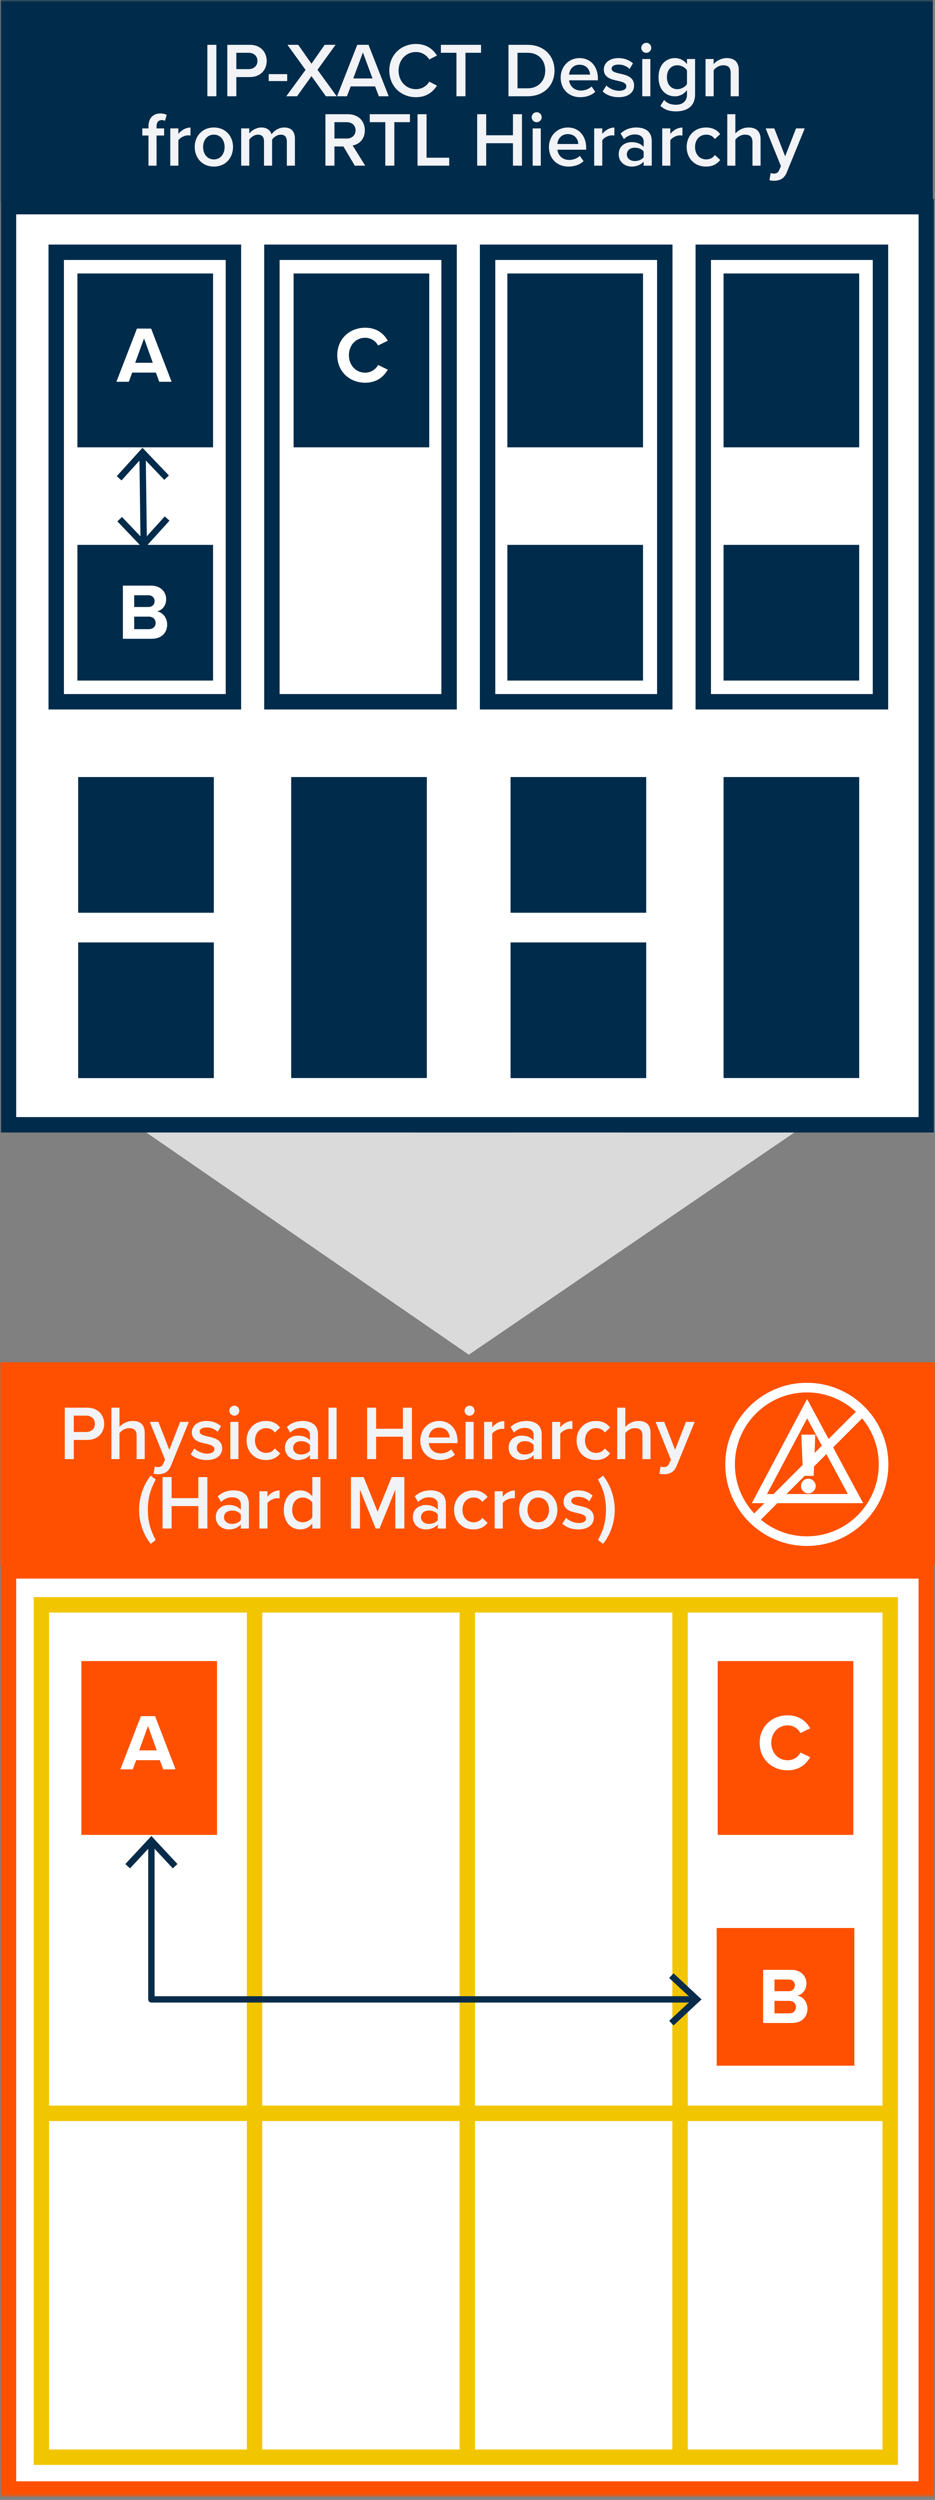
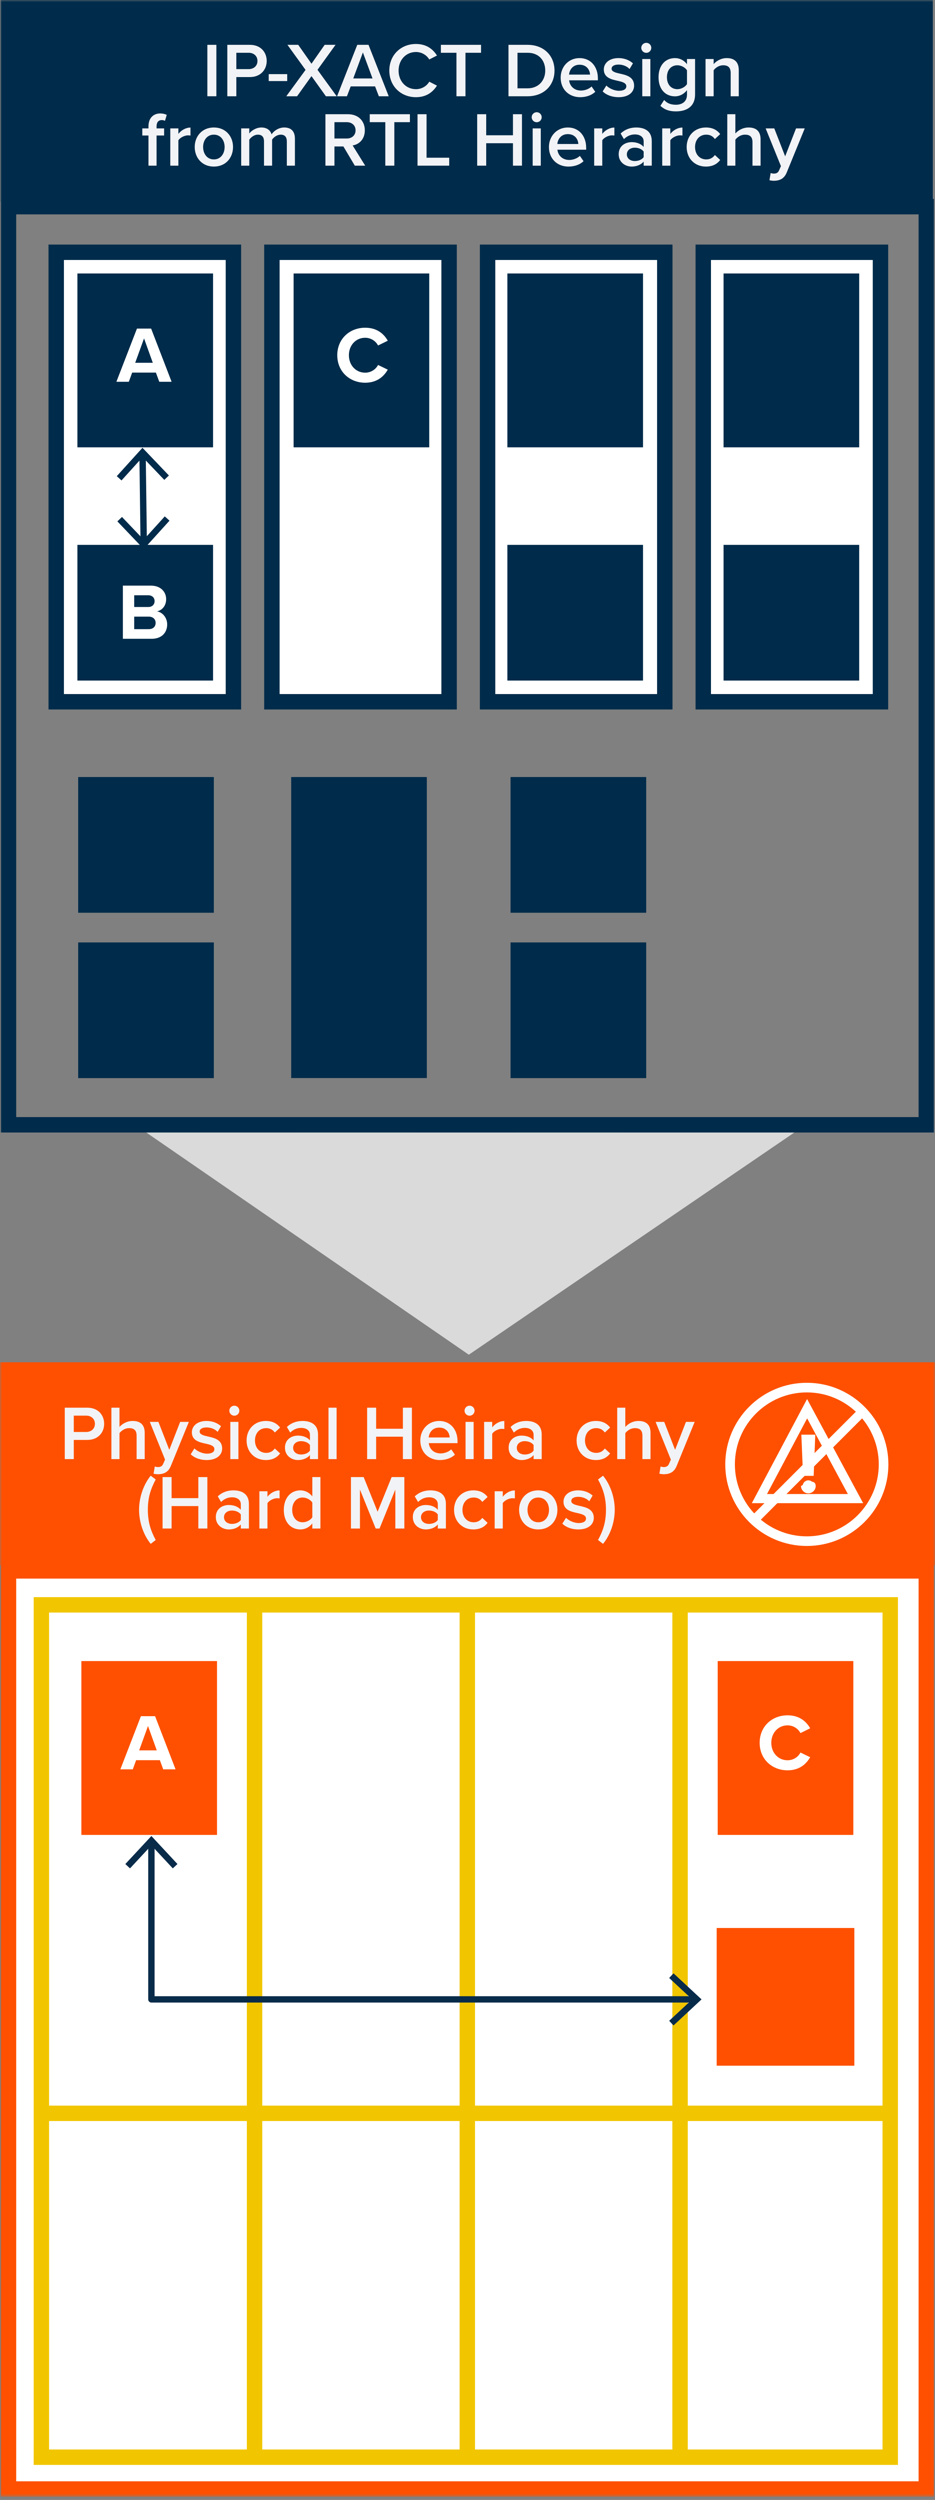
<svg xmlns="http://www.w3.org/2000/svg" width="220" height="588" viewBox="0 0 220 588" fill="none">
  <rect x="0" y="0" width="220" height="588" fill="#808080" stroke="none" />
  <g clip-path="url(#clip0_315_1306)">
    <mask id="mask0_315_1306" style="mask-type:luminance" maskUnits="userSpaceOnUse" x="0" y="0" width="220" height="588">
      <path d="M220 0H0V587.25H220V0Z" fill="white" />
    </mask>
    <g mask="url(#mask0_315_1306)">
      <path d="M217.952 369.484H1.999V585.437H217.952V369.484Z" fill="white" />
      <path d="M219.765 587.25H0.186V367.67H219.765V587.25ZM3.813 583.623H216.139V371.297H3.813V583.623Z" fill="#FE5000" />
      <path d="M220 320.418H0V368.129H220V320.418Z" fill="#FE5000" />
      <path d="M51.063 390.693H19.146V431.586H51.063V390.693Z" fill="#FE5000" />
      <path d="M200.784 390.693H168.868V431.586H200.784V390.693Z" fill="#FE5000" />
      <path d="M201.023 453.475H168.63V485.867H201.023V453.475Z" fill="#FE5000" />
      <path d="M211.28 579.762H7.923V375.657H211.28V579.762ZM11.55 576.135H207.653V379.284H11.55V576.135Z" fill="#F1C600" />
      <path d="M111.768 377.228H108.141V577.466H111.768V377.228Z" fill="#F1C600" />
      <path d="M61.709 377.228H58.081V577.466H61.709V377.228Z" fill="#F1C600" />
      <path d="M161.827 377.228H158.2V577.466H161.827V377.228Z" fill="#F1C600" />
      <path d="M209.569 495.253H9.33V498.881H209.569V495.253Z" fill="#F1C600" />
      <path d="M110.31 318.637L34.362 266.335L186.91 266.371L110.31 318.637Z" fill="#D9DAD9" />
      <path d="M37.617 414.007H32.03L31.243 416.163H28.318L33.155 403.658H36.492L41.31 416.163H38.405L37.617 414.007ZM32.743 411.701H36.886L34.824 405.963L32.743 411.701Z" fill="white" />
      <path d="M178.742 409.92C178.742 406.077 181.648 403.452 185.304 403.452C188.154 403.452 189.747 404.951 190.628 406.507L188.341 407.633C187.816 406.621 186.691 405.814 185.304 405.814C183.129 405.814 181.48 407.558 181.48 409.92C181.48 412.283 183.129 414.025 185.304 414.025C186.691 414.025 187.816 413.238 188.341 412.207L190.628 413.313C189.729 414.869 188.154 416.388 185.304 416.388C181.648 416.388 178.742 413.763 178.742 409.92Z" fill="white" />
-       <path d="M179.566 463.319H186.148C188.527 463.319 189.747 464.838 189.747 466.507C189.747 468.082 188.772 469.131 187.591 469.375C188.922 469.581 189.991 470.876 189.991 472.45C189.991 474.324 188.734 475.824 186.354 475.824H179.566V463.319ZM185.566 468.344C186.466 468.344 187.029 467.763 187.029 466.957C187.029 466.189 186.466 465.588 185.566 465.588H182.229V468.344H185.566ZM185.66 473.555C186.672 473.555 187.273 472.974 187.273 472.075C187.273 471.287 186.71 470.613 185.66 470.613H182.229V473.555H185.66Z" fill="white" />
      <path d="M203.093 353.553H176.901L189.902 329.058L203.093 353.553ZM180.472 351.407H199.5L189.916 333.611L180.472 351.407Z" fill="white" />
      <path d="M190.192 348.184C190.922 348.184 191.538 348.799 191.538 349.53C191.538 350.241 190.922 350.856 190.192 350.856C189.461 350.856 188.865 350.241 188.865 349.53C188.865 348.799 189.461 348.184 190.192 348.184ZM189.326 346.74L188.961 337.837H191.423L191.076 346.74H189.326Z" fill="white" />
-       <path d="M190.192 351.247C189.262 351.247 188.474 350.461 188.474 349.53C188.474 348.571 189.245 347.793 190.192 347.793C191.133 347.793 191.928 348.588 191.928 349.53C191.928 350.461 191.133 351.247 190.192 351.247ZM190.192 348.573C189.684 348.573 189.256 349.011 189.256 349.53C189.256 350.038 189.684 350.466 190.192 350.466C190.701 350.466 191.148 350.029 191.148 349.53C191.148 349.011 190.71 348.573 190.192 348.573ZM191.452 347.131H188.951L188.555 337.447H191.829L191.452 347.131ZM189.701 346.35H190.701L191.017 338.227H189.367L189.701 346.35Z" fill="white" />
+       <path d="M190.192 351.247C189.262 351.247 188.474 350.461 188.474 349.53C191.133 347.793 191.928 348.588 191.928 349.53C191.928 350.461 191.133 351.247 190.192 351.247ZM190.192 348.573C189.684 348.573 189.256 349.011 189.256 349.53C189.256 350.038 189.684 350.466 190.192 350.466C190.701 350.466 191.148 350.029 191.148 349.53C191.148 349.011 190.71 348.573 190.192 348.573ZM191.452 347.131H188.951L188.555 337.447H191.829L191.452 347.131ZM189.701 346.35H190.701L191.017 338.227H189.367L189.701 346.35Z" fill="white" />
      <path d="M189.842 363.621C179.26 363.621 170.651 355.011 170.651 344.43C170.651 333.848 179.26 325.239 189.842 325.239C200.424 325.239 209.033 333.848 209.033 344.43C209.033 355.011 200.424 363.621 189.842 363.621ZM189.842 327.503C180.508 327.503 172.914 335.096 172.914 344.43C172.914 353.764 180.508 361.358 189.842 361.358C199.176 361.358 206.77 353.764 206.77 344.43C206.77 335.096 199.176 327.503 189.842 327.503Z" fill="white" />
      <path d="M202.379 331.045L176.917 356.507L178.435 358.025L203.896 332.563L202.379 331.045Z" fill="white" />
      <path d="M15.239 343.196V331.098H20.553C23.093 331.098 24.508 332.84 24.508 334.889C24.508 336.939 23.075 338.68 20.553 338.68H17.361V343.196H15.239ZM20.264 332.966H17.361V336.813H20.264C21.461 336.813 22.331 336.05 22.331 334.889C22.331 333.728 21.461 332.966 20.264 332.966Z" fill="#F2F3F6" />
      <path d="M32.142 343.196V337.683C32.142 336.322 31.434 335.905 30.365 335.905C29.403 335.905 28.569 336.486 28.116 337.084V343.196H26.211V331.098H28.116V335.633C28.696 334.944 29.839 334.218 31.217 334.218C33.103 334.218 34.047 335.197 34.047 336.993V343.197L32.142 343.196Z" fill="#F2F3F6" />
      <path d="M36.422 344.92C36.621 345.01 36.929 345.066 37.147 345.066C37.745 345.066 38.145 344.883 38.398 344.303L38.834 343.306L35.242 334.436H37.273L39.832 341.002L42.389 334.436H44.439L40.212 344.775C39.614 346.262 38.562 346.733 37.201 346.753C36.929 346.753 36.403 346.697 36.131 346.626L36.422 344.92Z" fill="#F2F3F6" />
      <path d="M45.742 340.676C46.358 341.311 47.574 341.909 48.716 341.909C49.859 341.909 50.44 341.491 50.44 340.839C50.44 340.078 49.515 339.805 48.445 339.569C46.939 339.243 45.143 338.844 45.143 336.884C45.143 335.452 46.377 334.218 48.59 334.218C50.077 334.218 51.202 334.744 52 335.452L51.202 336.794C50.676 336.195 49.696 335.742 48.608 335.742C47.611 335.742 46.976 336.105 46.976 336.721C46.976 337.393 47.846 337.628 48.88 337.865C50.403 338.19 52.272 338.626 52.272 340.694C52.272 342.235 50.984 343.415 48.626 343.415C47.138 343.415 45.778 342.943 44.872 342.053L45.742 340.676Z" fill="#F2F3F6" />
      <path d="M53.957 331.806C53.957 331.153 54.501 330.626 55.136 330.626C55.789 330.626 56.315 331.153 56.315 331.806C56.315 332.459 55.789 332.985 55.136 332.985C54.501 332.985 53.957 332.459 53.957 331.806ZM54.193 343.196V334.436H56.097V343.196H54.193Z" fill="#F2F3F6" />
      <path d="M62.553 334.218C64.258 334.218 65.293 334.944 65.909 335.778L64.658 336.939C64.168 336.25 63.497 335.905 62.644 335.905C61.048 335.905 59.996 337.102 59.996 338.808C59.996 340.512 61.048 341.728 62.644 341.728C63.497 341.728 64.168 341.365 64.658 340.694L65.909 341.854C65.293 342.689 64.258 343.415 62.553 343.415C59.887 343.415 58.019 341.473 58.019 338.808C58.019 336.159 59.887 334.218 62.553 334.218Z" fill="#F2F3F6" />
      <path d="M72.927 343.196V342.254C72.273 342.998 71.258 343.415 70.097 343.415C68.664 343.415 67.05 342.453 67.05 340.512C67.05 338.499 68.664 337.664 70.097 337.664C71.276 337.664 72.292 338.045 72.927 338.788V337.483C72.927 336.467 72.093 335.851 70.877 335.851C69.898 335.851 69.045 336.214 68.283 336.956L67.503 335.633C68.519 334.671 69.789 334.218 71.185 334.218C73.126 334.218 74.832 335.034 74.832 337.393V343.196H72.927ZM72.927 339.877C72.491 339.279 71.675 338.971 70.841 338.971C69.771 338.971 68.972 339.588 68.972 340.548C68.972 341.491 69.771 342.109 70.841 342.109C71.675 342.109 72.491 341.801 72.927 341.201V339.877Z" fill="#F2F3F6" />
      <path d="M77.295 343.196V331.098H79.2V343.196H77.295Z" fill="#F2F3F6" />
      <path d="M94.797 343.196V337.918H88.504V343.196H86.381V331.098H88.504V336.05H94.797V331.098H96.92V343.196H94.797Z" fill="#F2F3F6" />
      <path d="M103.338 334.218C105.968 334.218 107.655 336.231 107.655 338.989V339.442H100.889C101.035 340.766 102.032 341.854 103.683 341.854C104.535 341.854 105.551 341.51 106.168 340.893L107.038 342.145C106.168 342.979 104.879 343.415 103.483 343.415C100.853 343.415 98.894 341.582 98.894 338.808C98.894 336.268 100.744 334.218 103.338 334.218ZM100.871 338.1H105.805C105.768 337.065 105.061 335.778 103.338 335.778C101.705 335.778 100.962 337.029 100.871 338.1Z" fill="#F2F3F6" />
      <path d="M109.303 331.806C109.303 331.153 109.847 330.626 110.482 330.626C111.135 330.626 111.662 331.153 111.662 331.806C111.662 332.459 111.135 332.985 110.482 332.985C109.847 332.985 109.303 332.459 109.303 331.806ZM109.539 343.196V334.436H111.443V343.196H109.539Z" fill="#F2F3F6" />
      <path d="M113.91 343.197V334.436H115.814V335.724C116.467 334.889 117.519 334.236 118.662 334.236V336.123C118.498 336.087 118.299 336.068 118.063 336.068C117.266 336.068 116.195 336.612 115.814 337.23V343.197H113.91Z" fill="#F2F3F6" />
      <path d="M125.553 343.196V342.254C124.899 342.998 123.884 343.415 122.723 343.415C121.291 343.415 119.676 342.453 119.676 340.512C119.676 338.499 121.291 337.664 122.723 337.664C123.902 337.664 124.918 338.045 125.553 338.788V337.483C125.553 336.467 124.719 335.851 123.503 335.851C122.524 335.851 121.672 336.214 120.91 336.956L120.13 335.633C121.145 334.671 122.415 334.218 123.812 334.218C125.752 334.218 127.458 335.034 127.458 337.393V343.196H125.553ZM125.553 339.877C125.118 339.279 124.301 338.971 123.467 338.971C122.398 338.971 121.599 339.588 121.599 340.548C121.599 341.491 122.398 342.109 123.467 342.109C124.301 342.109 125.118 341.801 125.553 341.201V339.877Z" fill="#F2F3F6" />
-       <path d="M129.922 343.197V334.436H131.827V335.724C132.48 334.889 133.531 334.236 134.674 334.236V336.123C134.511 336.087 134.312 336.068 134.076 336.068C133.278 336.068 132.208 336.612 131.827 337.23V343.197H129.922Z" fill="#F2F3F6" />
      <path d="M140.205 334.218C141.91 334.218 142.944 334.944 143.56 335.778L142.309 336.939C141.82 336.25 141.148 335.905 140.296 335.905C138.699 335.905 137.647 337.102 137.647 338.808C137.647 340.512 138.699 341.728 140.296 341.728C141.148 341.728 141.82 341.365 142.309 340.694L143.56 341.854C142.944 342.689 141.91 343.415 140.205 343.415C137.538 343.415 135.669 341.473 135.669 338.808C135.669 336.159 137.538 334.218 140.205 334.218Z" fill="#F2F3F6" />
      <path d="M151.157 343.196V337.683C151.157 336.322 150.45 335.905 149.381 335.905C148.419 335.905 147.585 336.486 147.131 337.084V343.196H145.227V331.098H147.131V335.633C147.711 334.944 148.854 334.218 150.233 334.218C152.119 334.218 153.063 335.197 153.063 336.993V343.197L151.157 343.196Z" fill="#F2F3F6" />
      <path d="M155.436 344.92C155.636 345.01 155.944 345.066 156.161 345.066C156.76 345.066 157.159 344.883 157.413 344.303L157.848 343.306L154.257 334.436H156.288L158.846 341.002L161.403 334.436H163.454L159.227 344.775C158.629 346.262 157.576 346.733 156.216 346.753C155.944 346.753 155.418 346.697 155.146 346.626L155.436 344.92Z" fill="#F2F3F6" />
      <path d="M35.46 363.128C33.755 361.042 32.721 358.031 32.721 355.11C32.721 352.19 33.755 349.197 35.46 347.093L36.639 347.982C35.442 350.231 34.79 352.262 34.79 355.11C34.79 357.958 35.442 359.991 36.639 362.22L35.46 363.128Z" fill="#F2F3F6" />
      <path d="M46.669 359.518V354.24H40.374V359.518H38.252V347.42H40.374V352.371H46.669V347.42H48.791V359.518H46.669Z" fill="#F2F3F6" />
      <path d="M56.66 359.519V358.575C56.007 359.319 54.991 359.736 53.83 359.736C52.397 359.736 50.783 358.774 50.783 356.834C50.783 354.821 52.397 353.986 53.83 353.986C55.01 353.986 56.025 354.366 56.66 355.11V353.804C56.66 352.789 55.826 352.173 54.61 352.173C53.631 352.173 52.778 352.535 52.017 353.279L51.237 351.954C52.252 350.993 53.522 350.539 54.918 350.539C56.859 350.539 58.565 351.356 58.565 353.714V359.519H56.66ZM56.66 356.199C56.224 355.6 55.408 355.292 54.574 355.292C53.504 355.292 52.706 355.909 52.706 356.87C52.706 357.813 53.504 358.43 54.574 358.43C55.408 358.43 56.224 358.122 56.66 357.523V356.199Z" fill="#F2F3F6" />
      <path d="M61.029 359.518V350.757H62.934V352.045C63.587 351.211 64.638 350.558 65.782 350.558V352.444C65.618 352.407 65.419 352.39 65.183 352.39C64.385 352.39 63.315 352.934 62.934 353.55V359.518H61.029Z" fill="#F2F3F6" />
      <path d="M73.489 359.518V358.321C72.818 359.191 71.802 359.736 70.677 359.736C68.427 359.736 66.777 358.031 66.777 355.147C66.777 352.318 68.41 350.539 70.677 350.539C71.766 350.539 72.781 351.048 73.489 351.972V347.42H75.393V359.518H73.489ZM73.489 353.405C73.053 352.752 72.128 352.226 71.221 352.226C69.716 352.226 68.754 353.442 68.754 355.147C68.754 356.834 69.716 358.049 71.221 358.049C72.128 358.049 73.053 357.541 73.489 356.888V353.405Z" fill="#F2F3F6" />
      <path d="M93.02 359.518V350.358L89.302 359.518H88.395L84.695 350.358V359.518H82.572V347.42H85.565L88.848 355.563L92.15 347.42H95.143V359.518H93.02Z" fill="#F2F3F6" />
      <path d="M103.012 359.519V358.575C102.359 359.319 101.343 359.736 100.182 359.736C98.749 359.736 97.135 358.774 97.135 356.834C97.135 354.821 98.749 353.986 100.182 353.986C101.361 353.986 102.377 354.366 103.012 355.11V353.804C103.012 352.789 102.178 352.173 100.962 352.173C99.983 352.173 99.13 352.535 98.368 353.279L97.588 351.954C98.604 350.993 99.874 350.539 101.27 350.539C103.212 350.539 104.917 351.356 104.917 353.714V359.519H103.012ZM103.012 356.199C102.576 355.6 101.76 355.292 100.925 355.292C99.856 355.292 99.057 355.909 99.057 356.87C99.057 357.813 99.856 358.43 100.925 358.43C101.76 358.43 102.576 358.122 103.012 357.523V356.199Z" fill="#F2F3F6" />
      <path d="M111.372 350.539C113.077 350.539 114.111 351.265 114.727 352.1L113.476 353.26C112.986 352.57 112.315 352.226 111.463 352.226C109.865 352.226 108.814 353.423 108.814 355.129C108.814 356.833 109.865 358.049 111.463 358.049C112.315 358.049 112.986 357.686 113.476 357.015L114.727 358.176C114.111 359.01 113.077 359.736 111.372 359.736C108.705 359.736 106.836 357.795 106.836 355.129C106.836 352.481 108.705 350.539 111.372 350.539Z" fill="#F2F3F6" />
      <path d="M116.393 359.518V350.757H118.298V352.045C118.95 351.211 120.003 350.558 121.146 350.558V352.444C120.982 352.407 120.783 352.39 120.548 352.39C119.749 352.39 118.678 352.934 118.298 353.55V359.518H116.393Z" fill="#F2F3F6" />
      <path d="M122.142 355.129C122.142 352.626 123.865 350.539 126.641 350.539C129.452 350.539 131.156 352.626 131.156 355.129C131.156 357.65 129.452 359.736 126.641 359.736C123.865 359.736 122.142 357.65 122.142 355.129ZM129.179 355.129C129.179 353.588 128.273 352.226 126.641 352.226C125.025 352.226 124.119 353.588 124.119 355.129C124.119 356.688 125.025 358.049 126.641 358.049C128.273 358.049 129.179 356.688 129.179 355.129Z" fill="#F2F3F6" />
      <path d="M133.186 356.998C133.802 357.632 135.017 358.23 136.161 358.23C137.304 358.23 137.884 357.813 137.884 357.16C137.884 356.398 136.959 356.126 135.889 355.891C134.383 355.563 132.587 355.165 132.587 353.206C132.587 351.773 133.821 350.539 136.034 350.539C137.521 350.539 138.646 351.066 139.444 351.773L138.646 353.115C138.119 352.517 137.139 352.063 136.051 352.063C135.054 352.063 134.419 352.426 134.419 353.043C134.419 353.713 135.289 353.949 136.324 354.186C137.847 354.512 139.716 354.947 139.716 357.015C139.716 358.557 138.427 359.736 136.07 359.736C134.582 359.736 133.222 359.264 132.315 358.375L133.186 356.998Z" fill="#F2F3F6" />
      <path d="M140.711 347.982L141.89 347.093C143.613 349.197 144.646 352.19 144.646 355.11C144.646 358.031 143.613 361.042 141.89 363.128L140.711 362.22C141.926 359.991 142.579 357.958 142.579 355.11C142.579 352.262 141.926 350.231 140.711 347.982Z" fill="#F2F3F6" />
      <path d="M219.488 0H0.137V47.44H219.488V0Z" fill="#002B4A" />
-       <path d="M217.952 48.606H1.999V264.56H217.952V48.606Z" fill="white" />
      <path d="M219.765 266.372H0.186V46.793H219.765V266.372ZM3.813 262.746H216.139V50.42H3.813V262.746Z" fill="#002B4A" />
      <path d="M54.922 59.336H13.227V165.061H54.922V59.336Z" fill="white" />
      <path d="M56.736 166.874H11.414V57.522H56.736V166.874ZM15.04 163.248H53.109V61.149H15.04V163.248Z" fill="#002B4A" />
      <path d="M207.169 59.336H165.474V165.061H207.169V59.336Z" fill="white" />
      <path d="M208.982 166.874H163.661V57.522H208.982V166.874ZM167.288 163.248H205.356V61.149H167.288V163.248Z" fill="#002B4A" />
      <path d="M105.67 59.336H63.976V165.061H105.67V59.336Z" fill="white" />
      <path d="M107.485 166.874H62.163V57.522H107.485V166.874ZM65.79 163.248H103.858V61.149H65.79V163.248Z" fill="#002B4A" />
      <path d="M156.42 59.336H114.726V165.061H156.42V59.336Z" fill="white" />
      <path d="M158.234 166.874H112.912V57.522H158.234V166.874ZM116.539 163.248H154.607V61.149H116.539V163.248Z" fill="#002B4A" />
      <path d="M50.131 64.323H18.214V105.216H50.131V64.323Z" fill="#002B4A" />
      <path d="M100.998 64.323H69.082V105.216H100.998V64.323Z" fill="#002B4A" />
      <path d="M151.298 64.323H119.381V105.216H151.298V64.323Z" fill="#002B4A" />
      <path d="M151.298 128.157H119.381V160.074H151.298V128.157Z" fill="#002B4A" />
      <path d="M152.047 182.766H120.13V214.682H152.047V182.766Z" fill="#002B4A" />
-       <path d="M202.167 182.766H170.25V253.562H202.167V182.766Z" fill="#002B4A" />
      <path d="M152.047 221.664H120.13V253.581H152.047V221.664Z" fill="#002B4A" />
      <path d="M50.312 182.766H18.395V214.682H50.312V182.766Z" fill="#002B4A" />
      <path d="M100.432 182.766H68.515V253.562H100.432V182.766Z" fill="#002B4A" />
      <path d="M50.312 221.664H18.395V253.581H50.312V221.664Z" fill="#002B4A" />
      <path d="M202.165 64.323H170.249V105.216H202.165V64.323Z" fill="#002B4A" />
      <path d="M202.165 128.157H170.249V160.074H202.165V128.157Z" fill="#002B4A" />
      <path d="M50.131 128.157H18.214V160.074H50.131V128.157Z" fill="#002B4A" />
      <path d="M36.685 87.637H31.098L30.311 89.793H27.386L32.223 77.289H35.56L40.378 89.793H37.473L36.685 87.637ZM31.811 85.331H35.954L33.892 79.595L31.811 85.331Z" fill="white" />
      <path d="M28.914 137.744H35.495C37.875 137.744 39.094 139.263 39.094 140.931C39.094 142.505 38.119 143.555 36.938 143.799C38.269 144.005 39.337 145.299 39.337 146.874C39.337 148.749 38.081 150.248 35.701 150.248H28.914V137.744ZM34.913 142.769C35.813 142.769 36.376 142.187 36.376 141.381C36.376 140.613 35.813 140.012 34.913 140.012H31.576V142.769H34.913ZM35.007 147.979C36.019 147.979 36.619 147.398 36.619 146.499C36.619 145.711 36.057 145.036 35.007 145.036H31.576V147.979H35.007Z" fill="white" />
      <path d="M79.356 83.55C79.356 79.707 82.262 77.083 85.918 77.083C88.768 77.083 90.361 78.582 91.242 80.139L88.955 81.263C88.43 80.251 87.305 79.444 85.918 79.444C83.743 79.444 82.093 81.188 82.093 83.55C82.093 85.913 83.743 87.656 85.918 87.656C87.305 87.656 88.43 86.868 88.955 85.838L91.242 86.944C90.343 88.499 88.768 90.018 85.918 90.018C82.262 90.018 79.356 87.393 79.356 83.55Z" fill="white" />
      <path d="M33.815 128.267C33.404 128.267 33.07 127.938 33.065 127.527L32.794 106.957C32.788 106.543 33.119 106.203 33.534 106.198C33.945 106.195 34.288 106.523 34.294 106.938L34.564 127.508C34.57 127.921 34.239 128.262 33.824 128.267H33.815Z" fill="#002B4A" />
      <path d="M27.477 111.997L28.588 113.005L33.55 107.523L38.656 112.872L39.741 111.836L33.521 105.321L27.477 111.997Z" fill="#002B4A" />
      <path d="M27.616 122.63L28.701 121.592L33.805 126.942L38.769 121.459L39.88 122.468L33.834 129.144L27.616 122.63Z" fill="#002B4A" />
      <path d="M163.444 471.018H35.623C35.209 471.018 34.873 470.682 34.873 470.268V433.464C34.873 433.05 35.209 432.715 35.623 432.715C36.038 432.715 36.374 433.05 36.374 433.464V469.518H163.444C163.858 469.518 164.194 469.853 164.194 470.268C164.194 470.682 163.858 471.018 163.444 471.018Z" fill="#092B4A" />
      <path d="M29.49 438.433L30.589 439.457L35.622 434.04L40.657 439.457L41.756 438.433L35.622 431.838L29.49 438.433Z" fill="#092B4A" />
      <path d="M158.475 476.401L157.452 475.303L162.869 470.269L157.452 465.234L158.475 464.136L165.07 470.269L158.475 476.401Z" fill="#092B4A" />
      <path d="M48.789 22.643V10.544H50.911V22.643H48.789Z" fill="#F2F3F6" />
      <path d="M53.486 22.643V10.544H58.8C61.34 10.544 62.755 12.285 62.755 14.335C62.755 16.385 61.322 18.126 58.8 18.126H55.608V22.643H53.486ZM58.511 12.413H55.608V16.258H58.511C59.708 16.258 60.579 15.496 60.579 14.335C60.579 13.174 59.708 12.413 58.511 12.413Z" fill="#F2F3F6" />
      <path d="M63.225 19.069V17.437H67.578V19.069H63.225Z" fill="#F2F3F6" />
      <path d="M76.682 22.643L73.29 17.908L69.898 22.643H67.358L71.894 16.439L67.631 10.544H70.171L73.29 14.988L76.392 10.544H78.95L74.705 16.421L79.221 22.643H76.682Z" fill="#F2F3F6" />
      <path d="M89.141 22.643L88.252 20.321H82.52L81.631 22.643H79.31L84.062 10.544H86.71L91.463 22.643H89.141ZM85.387 12.34L83.119 18.453H87.653L85.387 12.34Z" fill="#F2F3F6" />
      <path d="M91.606 16.602C91.606 12.884 94.381 10.344 97.864 10.344C100.404 10.344 101.909 11.614 102.816 13.065L101.002 13.991C100.421 12.993 99.261 12.231 97.864 12.231C95.56 12.231 93.783 14.063 93.783 16.602C93.783 19.141 95.56 20.974 97.864 20.974C99.261 20.974 100.421 20.23 101.002 19.214L102.816 20.14C101.89 21.591 100.404 22.861 97.864 22.861C94.381 22.861 91.606 20.321 91.606 16.602Z" fill="#F2F3F6" />
      <path d="M107.4 22.643V12.413H103.737V10.544H113.187V12.413H109.523V22.643H107.4Z" fill="#F2F3F6" />
      <path d="M119.641 22.643V10.544H124.14C127.912 10.544 130.471 13.048 130.471 16.602C130.471 20.156 127.913 22.643 124.14 22.643H119.641ZM121.763 20.774H124.14C126.769 20.774 128.293 18.887 128.293 16.602C128.293 14.262 126.843 12.413 124.14 12.413H121.763V20.774Z" fill="#F2F3F6" />
      <path d="M136.363 13.664C138.993 13.664 140.679 15.678 140.679 18.434V18.888H133.915C134.06 20.212 135.057 21.3 136.707 21.3C137.56 21.3 138.576 20.956 139.193 20.339L140.063 21.591C139.193 22.425 137.905 22.861 136.508 22.861C133.879 22.861 131.919 21.029 131.919 18.254C131.919 15.714 133.77 13.664 136.363 13.664ZM133.896 17.546H138.83C138.794 16.512 138.086 15.224 136.363 15.224C134.731 15.224 133.987 16.476 133.896 17.546Z" fill="#F2F3F6" />
      <path d="M142.672 20.121C143.288 20.756 144.504 21.355 145.646 21.355C146.789 21.355 147.37 20.938 147.37 20.285C147.37 19.523 146.445 19.251 145.375 19.015C143.869 18.688 142.073 18.29 142.073 16.33C142.073 14.898 143.307 13.664 145.519 13.664C147.007 13.664 148.132 14.19 148.929 14.898L148.132 16.24C147.606 15.641 146.625 15.188 145.538 15.188C144.541 15.188 143.905 15.55 143.905 16.167C143.905 16.839 144.776 17.074 145.811 17.31C147.333 17.636 149.201 18.072 149.201 20.14C149.201 21.681 147.914 22.861 145.556 22.861C144.068 22.861 142.709 22.389 141.801 21.5L142.672 20.121Z" fill="#F2F3F6" />
      <path d="M150.887 11.252C150.887 10.598 151.431 10.072 152.066 10.072C152.719 10.072 153.245 10.598 153.245 11.252C153.245 11.905 152.719 12.431 152.066 12.431C151.431 12.431 150.887 11.905 150.887 11.252ZM151.123 22.643V13.882H153.027V22.643H151.123Z" fill="#F2F3F6" />
      <path d="M156.273 23.513C156.981 24.33 157.888 24.638 159.049 24.638C160.3 24.638 161.642 24.058 161.642 22.262V21.209C160.971 22.081 159.974 22.66 158.83 22.66C156.6 22.66 154.949 21.046 154.949 18.162C154.949 15.333 156.581 13.664 158.83 13.664C159.937 13.664 160.934 14.172 161.642 15.097V13.882H163.546V22.189C163.546 25.345 161.207 26.198 159.049 26.198C157.561 26.198 156.454 25.871 155.384 24.892L156.273 23.513ZM161.642 16.53C161.225 15.877 160.282 15.351 159.393 15.351C157.888 15.351 156.926 16.476 156.926 18.162C156.926 19.849 157.888 20.974 159.393 20.974C160.282 20.974 161.225 20.448 161.642 19.795V16.53Z" fill="#F2F3F6" />
      <path d="M171.924 22.643V17.164C171.924 15.804 171.235 15.351 170.165 15.351C169.185 15.351 168.35 15.932 167.916 16.53V22.643H166.011V13.882H167.916V15.079C168.495 14.389 169.62 13.664 170.999 13.664C172.886 13.664 173.829 14.68 173.829 16.476V22.643L171.924 22.643Z" fill="#F2F3F6" />
      <path d="M36.839 31.871V38.964H34.935V31.871H33.483V30.203H34.935V29.713C34.935 27.754 36.096 26.684 37.71 26.684C38.308 26.684 38.853 26.811 39.234 27.029L38.817 28.425C38.599 28.299 38.327 28.244 38.054 28.244C37.311 28.244 36.84 28.734 36.84 29.713V30.203H38.617V31.871H36.839Z" fill="#F2F3F6" />
      <path d="M40.067 38.964V30.203H41.972V31.491C42.624 30.657 43.676 30.003 44.819 30.003V31.89C44.656 31.854 44.456 31.835 44.221 31.835C43.423 31.835 42.352 32.38 41.972 32.996V38.964H40.067Z" fill="#F2F3F6" />
      <path d="M45.815 34.575C45.815 32.072 47.538 29.985 50.314 29.985C53.126 29.985 54.83 32.072 54.83 34.575C54.83 37.096 53.126 39.182 50.314 39.182C47.538 39.182 45.815 37.096 45.815 34.575ZM52.853 34.575C52.853 33.032 51.946 31.672 50.314 31.672C48.699 31.672 47.792 33.032 47.792 34.575C47.792 36.134 48.699 37.495 50.314 37.495C51.946 37.495 52.853 36.134 52.853 34.575Z" fill="#F2F3F6" />
      <path d="M67.489 38.964V33.25C67.489 32.307 67.072 31.672 66.055 31.672C65.203 31.672 64.405 32.271 64.024 32.833V38.964H62.119V33.25C62.119 32.307 61.702 31.672 60.669 31.672C59.834 31.672 59.054 32.271 58.655 32.852V38.964H56.751V30.203H58.655V31.4C59.017 30.856 60.178 29.985 61.503 29.985C62.809 29.985 63.607 30.638 63.897 31.6C64.405 30.802 65.565 29.985 66.871 29.985C68.486 29.985 69.393 30.856 69.393 32.634V38.964L67.489 38.964Z" fill="#F2F3F6" />
      <path d="M83.483 38.964L80.798 34.447H78.694V38.964H76.571V26.866H81.886C84.28 26.866 85.841 28.425 85.841 30.657C85.841 32.815 84.426 33.976 82.974 34.212L85.931 38.964H83.483ZM81.596 28.734H78.694V32.579H81.596C82.794 32.579 83.664 31.817 83.664 30.657C83.664 29.496 82.794 28.734 81.596 28.734Z" fill="#F2F3F6" />
      <path d="M90.662 38.964V28.734H86.999V26.866H96.449V28.734H92.785V38.964H90.662Z" fill="#F2F3F6" />
      <path d="M98.242 38.964V26.866H100.365V37.096H105.697V38.964H98.242Z" fill="#F2F3F6" />
      <path d="M120.695 38.964V33.686H114.4V38.964H112.277V26.866H114.4V31.817H120.695V26.866H122.817V38.964H120.695Z" fill="#F2F3F6" />
      <path d="M125.1 27.573C125.1 26.92 125.644 26.394 126.278 26.394C126.932 26.394 127.458 26.92 127.458 27.573C127.458 28.226 126.932 28.752 126.278 28.752C125.644 28.752 125.1 28.226 125.1 27.573ZM125.335 38.964V30.203H127.24V38.964H125.335Z" fill="#F2F3F6" />
      <path d="M133.606 29.985C136.235 29.985 137.922 31.999 137.922 34.755V35.209H131.157C131.302 36.534 132.299 37.622 133.95 37.622C134.803 37.622 135.818 37.277 136.436 36.66L137.306 37.912C136.436 38.746 135.147 39.182 133.751 39.182C131.121 39.182 129.161 37.35 129.161 34.575C129.161 32.035 131.012 29.985 133.606 29.985ZM131.138 33.867H136.073C136.037 32.833 135.329 31.546 133.606 31.546C131.973 31.546 131.23 32.797 131.138 33.867Z" fill="#F2F3F6" />
      <path d="M139.807 38.964V30.203H141.712V31.491C142.364 30.657 143.416 30.003 144.56 30.003V31.89C144.396 31.854 144.196 31.835 143.961 31.835C143.163 31.835 142.092 32.38 141.712 32.996V38.964H139.807Z" fill="#F2F3F6" />
      <path d="M151.45 38.964V38.021C150.797 38.764 149.781 39.182 148.62 39.182C147.187 39.182 145.573 38.22 145.573 36.279C145.573 34.266 147.187 33.432 148.62 33.432C149.8 33.432 150.815 33.812 151.45 34.556V33.25C151.45 32.234 150.616 31.618 149.4 31.618C148.421 31.618 147.568 31.98 146.807 32.724L146.026 31.4C147.042 30.439 148.312 29.985 149.708 29.985C151.65 29.985 153.355 30.802 153.355 33.16V38.964L151.45 38.964ZM151.45 35.645C151.014 35.046 150.198 34.738 149.364 34.738C148.294 34.738 147.495 35.354 147.495 36.316C147.495 37.259 148.294 37.876 149.364 37.876C150.198 37.876 151.014 37.567 151.45 36.968V35.645Z" fill="#F2F3F6" />
      <path d="M155.819 38.964V30.203H157.724V31.491C158.376 30.657 159.429 30.003 160.572 30.003V31.89C160.407 31.854 160.208 31.835 159.972 31.835C159.175 31.835 158.104 32.38 157.724 32.996V38.964H155.819Z" fill="#F2F3F6" />
      <path d="M166.102 29.985C167.806 29.985 168.841 30.711 169.457 31.546L168.206 32.706C167.716 32.017 167.045 31.672 166.192 31.672C164.596 31.672 163.543 32.87 163.543 34.575C163.543 36.279 164.596 37.495 166.192 37.495C167.045 37.495 167.716 37.132 168.206 36.461L169.457 37.622C168.841 38.456 167.806 39.182 166.102 39.182C163.435 39.182 161.567 37.241 161.567 34.575C161.567 31.926 163.435 29.985 166.102 29.985Z" fill="#F2F3F6" />
      <path d="M177.055 38.964V33.45C177.055 32.089 176.348 31.672 175.278 31.672C174.316 31.672 173.482 32.253 173.028 32.852V38.964H171.124V26.866H173.028V31.4C173.608 30.711 174.751 29.985 176.13 29.985C178.016 29.985 178.96 30.965 178.96 32.761V38.964H177.055Z" fill="#F2F3F6" />
      <path d="M181.334 40.687C181.533 40.778 181.841 40.833 182.06 40.833C182.658 40.833 183.057 40.651 183.311 40.07L183.746 39.073L180.154 30.203H182.186L184.744 36.769L187.302 30.203H189.351L185.125 40.542C184.526 42.03 183.475 42.501 182.113 42.52C181.841 42.52 181.316 42.465 181.044 42.392L181.334 40.687Z" fill="#F2F3F6" />
    </g>
  </g>
  <defs>
    <clipPath id="clip0_315_1306">
      <rect width="220" height="587.84" fill="white" />
    </clipPath>
  </defs>
</svg>